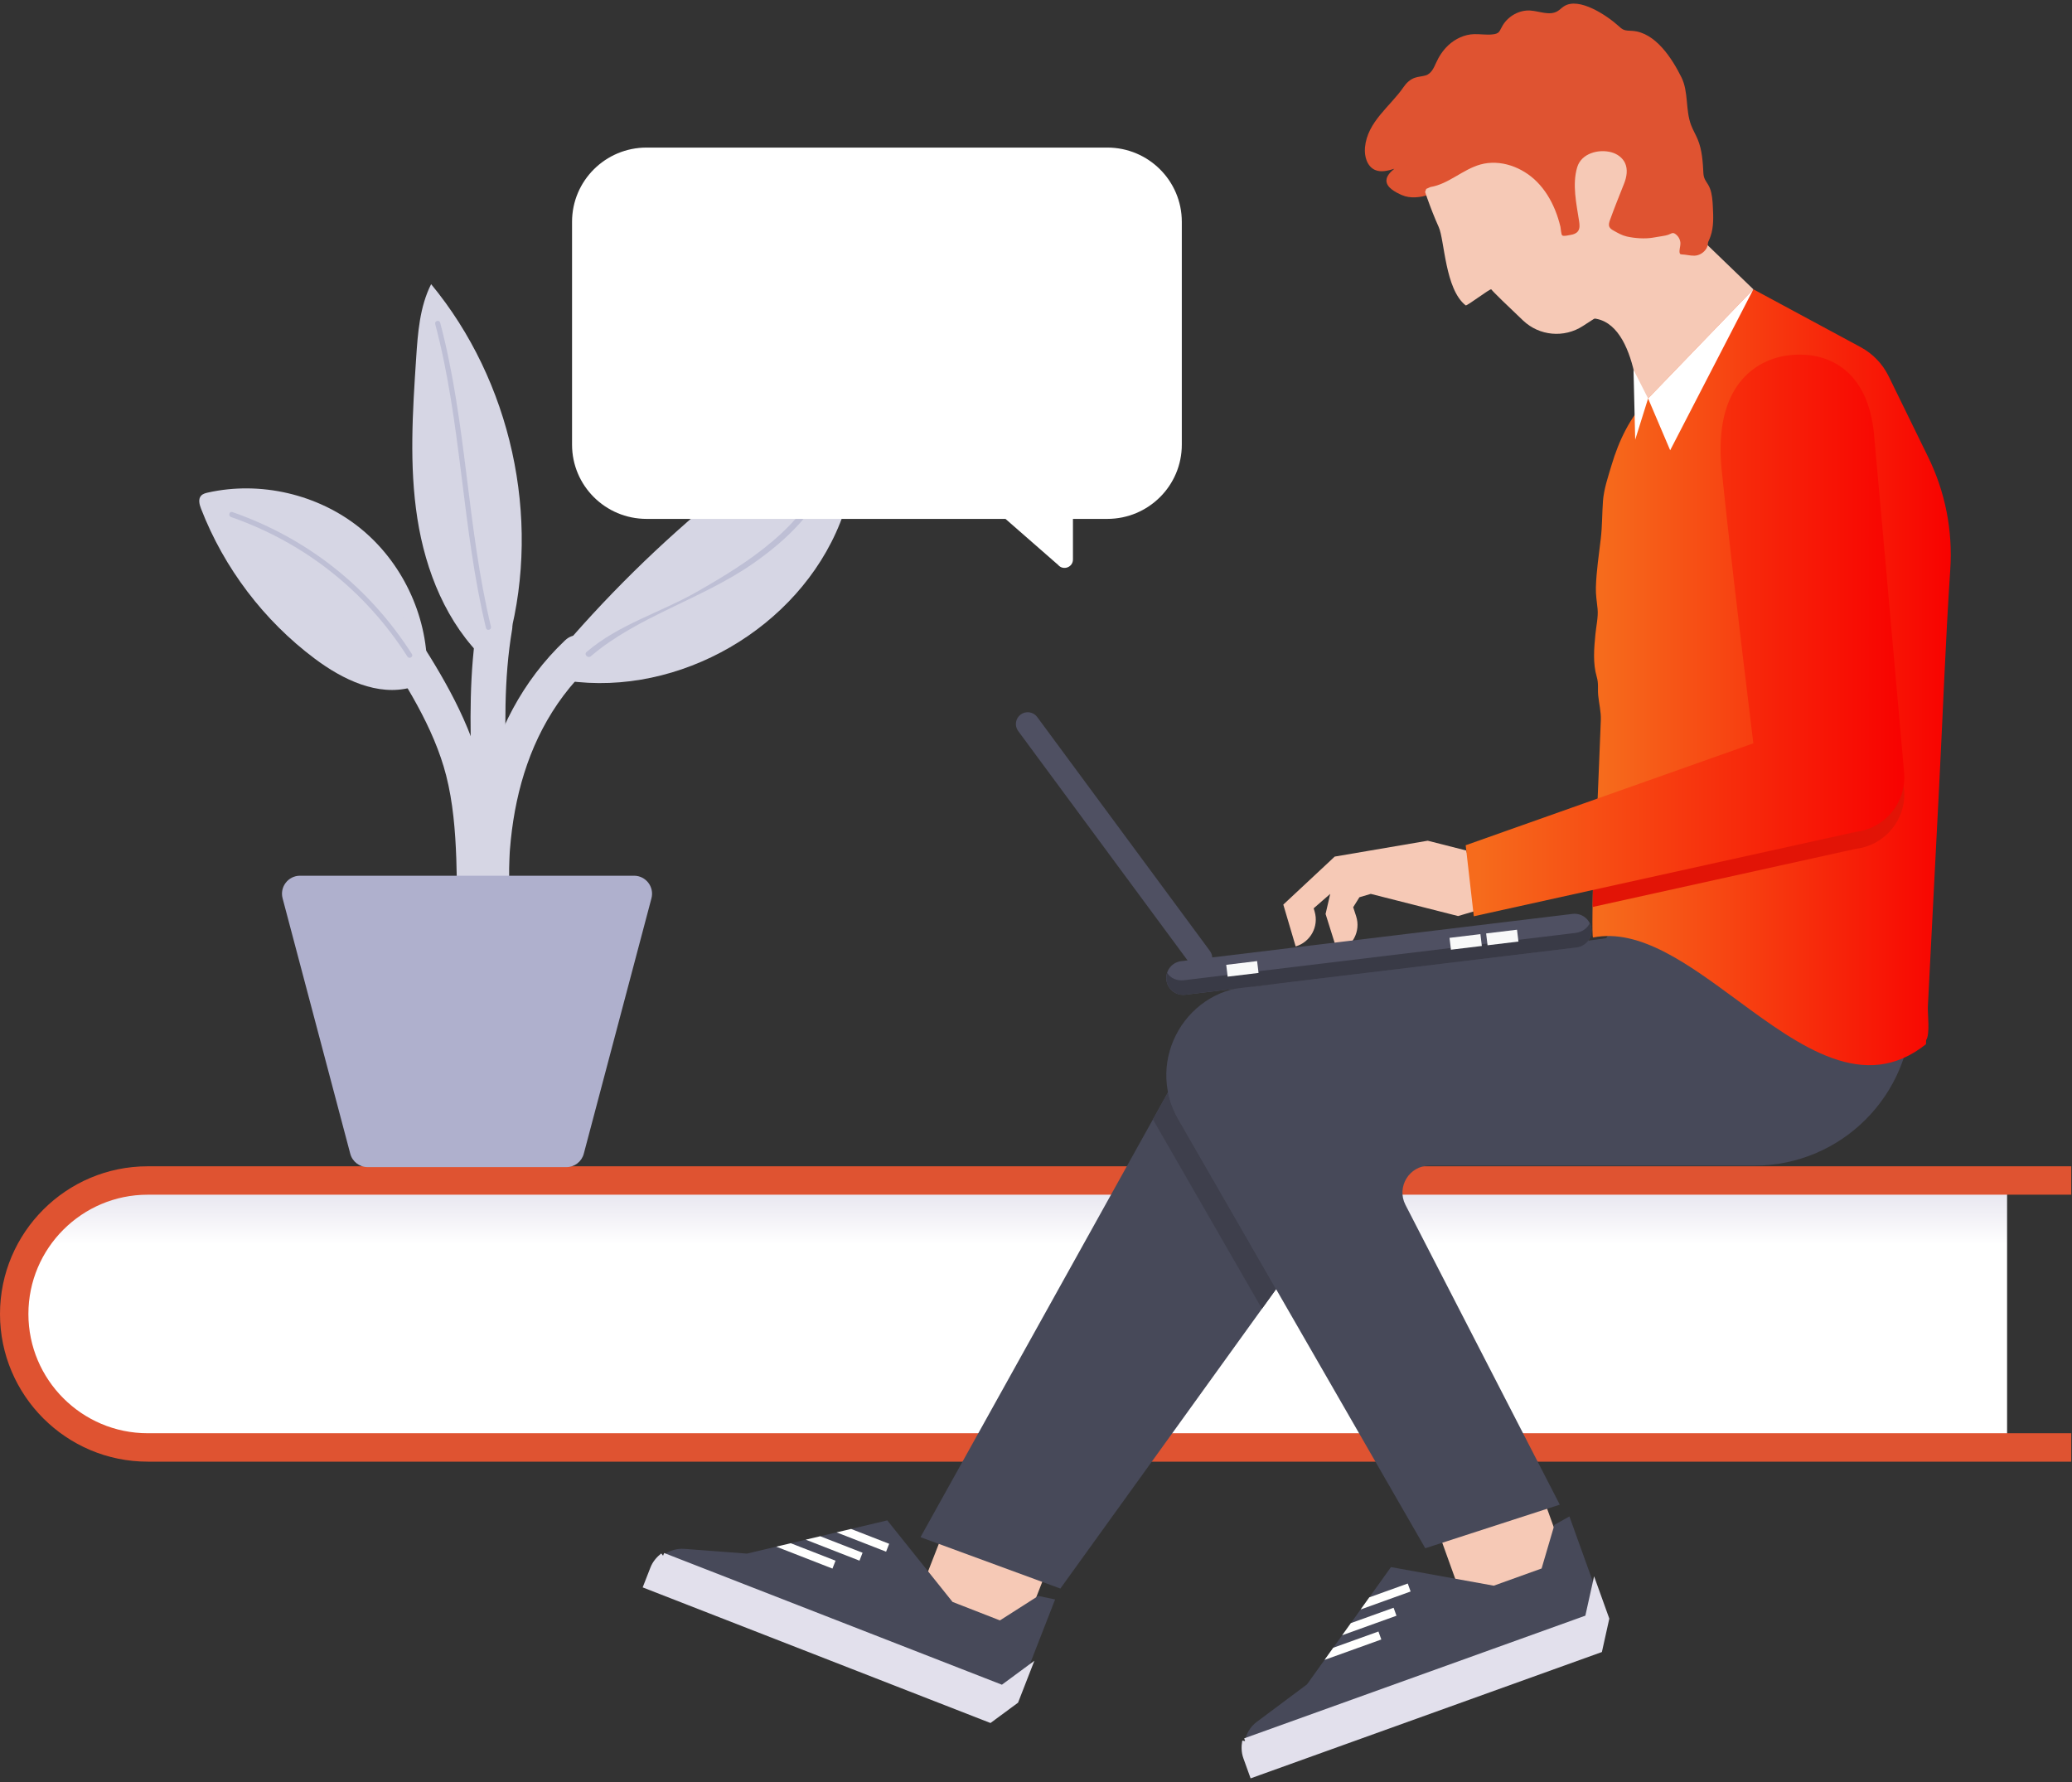
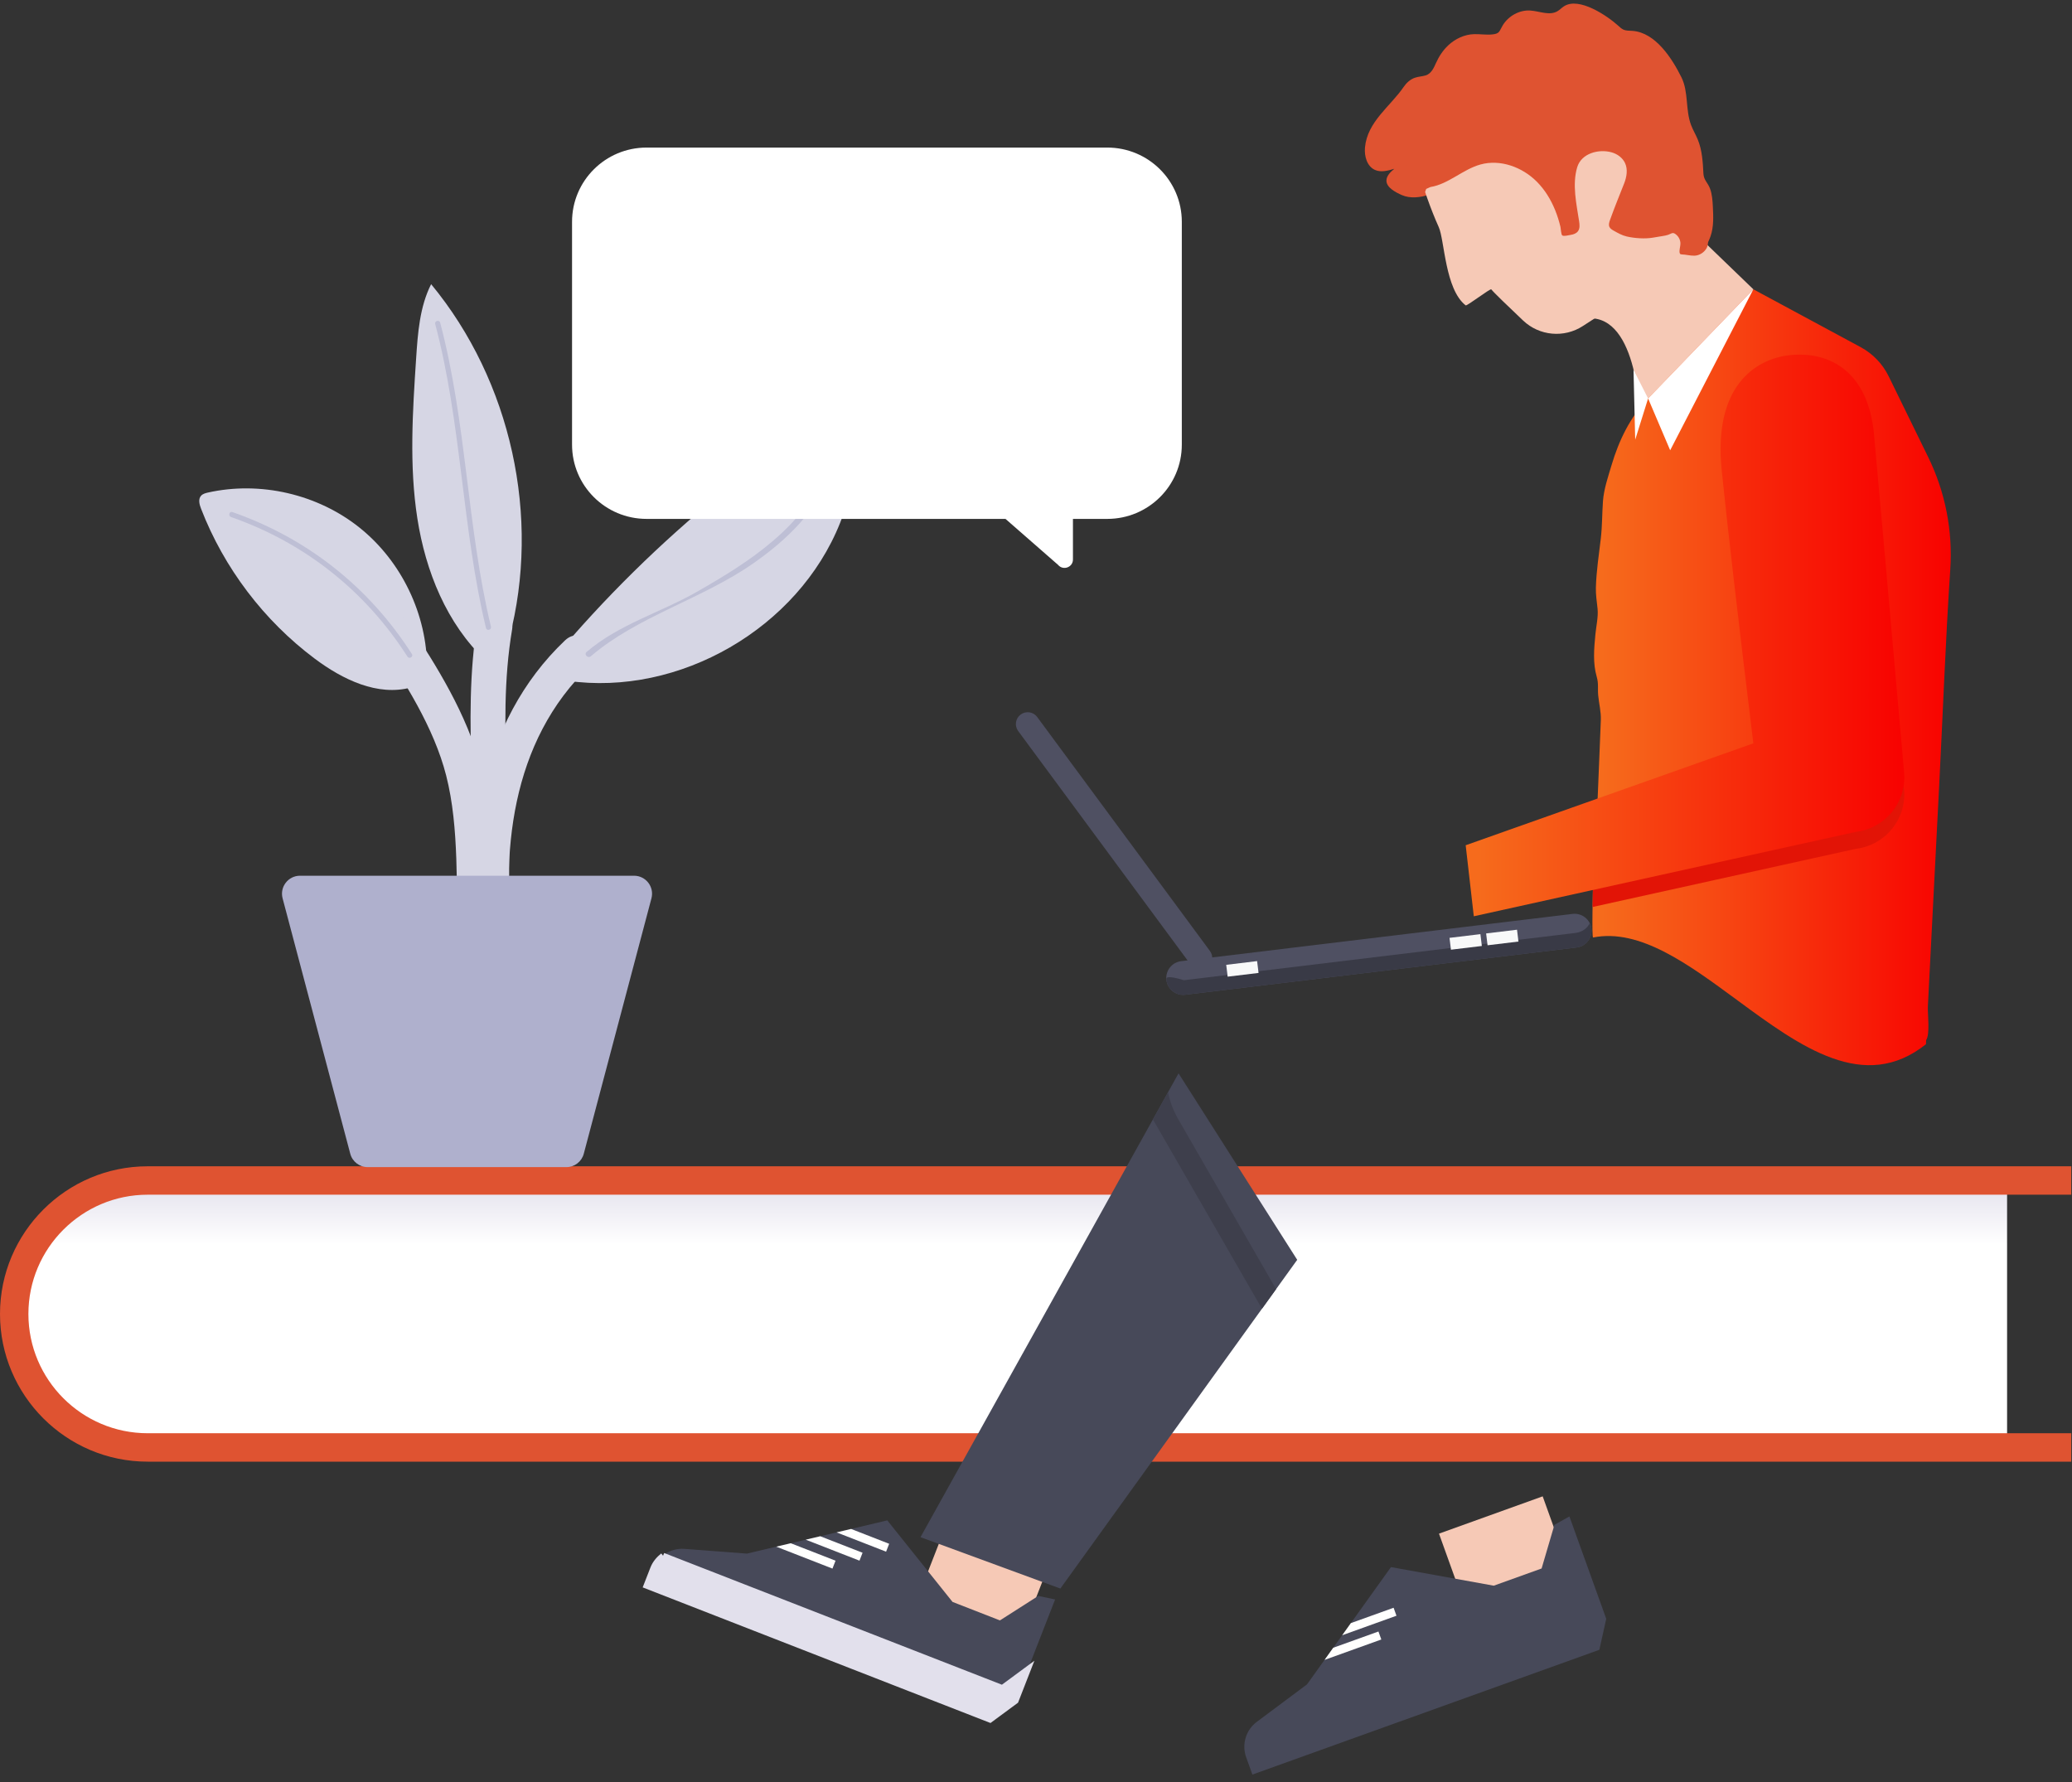
<svg xmlns="http://www.w3.org/2000/svg" xmlns:xlink="http://www.w3.org/1999/xlink" width="350px" height="301px" viewBox="0 0 350 301">
  <rect x="0" y="0" width="350" height="301" fill="#333333" stroke="none" />
  <title>7C415E42-09F2-453C-B6B4-72B31EDB524C</title>
  <desc>Created with sketchtool.</desc>
  <defs>
    <linearGradient x1="50%" y1="24.025%" x2="50%" y2="0%" id="linearGradient-1">
      <stop stop-color="#FFFFFF" offset="0%" />
      <stop stop-color="#E2E0EC" offset="100%" />
    </linearGradient>
    <polyline id="path-2" points="4.762 6.331 2.213 1.749 4.762 6.331" />
    <linearGradient x1="240.198%" y1="4503.104%" x2="-1210.427%" y2="-5499.612%" id="linearGradient-4">
      <stop stop-color="#B2B2C4" offset="0%" />
      <stop stop-color="#CECDC8" offset="100%" />
    </linearGradient>
    <linearGradient x1="96.954%" y1="50%" x2="0%" y2="50%" id="linearGradient-5">
      <stop stop-color="#F66B1C" offset="0%" />
      <stop stop-color="#F80100" offset="100%" />
    </linearGradient>
    <path d="M1.407,7.767 C1.262,5.749 1.016,3.729 0.884,1.709 L0.909,1.716 C1.038,3.733 1.262,5.753 1.407,7.767" id="path-6" />
    <linearGradient x1="589.686%" y1="4177.256%" x2="-133.945%" y2="-3388.995%" id="linearGradient-8">
      <stop stop-color="#B2B2C4" offset="0%" />
      <stop stop-color="#CECDC8" offset="100%" />
    </linearGradient>
    <linearGradient x1="96.954%" y1="50%" x2="0%" y2="50%" id="linearGradient-9">
      <stop stop-color="#F66B1C" offset="0%" />
      <stop stop-color="#F80100" offset="100%" />
    </linearGradient>
  </defs>
  <g id="Uudet" stroke="none" stroke-width="1" fill="none" fill-rule="evenodd">
    <g id="Product---Search-platform" transform="translate(-200, -1539)">
      <g id="Group-19" transform="translate(200, 1539)">
        <g id="Group-18" transform="translate(0, 197)">
          <path d="M2.4,24.944 C2.4,37.396 12.494,47.49 24.946,47.49 L339.034,47.49 L339.034,2.398 L24.946,2.398 C12.494,2.398 2.4,12.492 2.4,24.944 Z" id="Fill-94" fill="url(#linearGradient-1)" />
          <path d="M129.874,49.89 L24.946,49.89 C11.19,49.89 -9.37916411e-13,38.7 -9.37916411e-13,24.944 C-9.37916411e-13,11.19 11.19,-1.49213975e-13 24.946,-1.49213975e-13 L349.874,-1.49213975e-13 L349.874,4.798 L24.946,4.798 C13.836,4.798 4.798,13.836 4.798,24.944 C4.798,36.052 13.836,45.09 24.946,45.09 L349.874,45.09 L349.874,49.89" id="Fill-102" fill="#DF5331" />
        </g>
        <g id="Group-7" transform="translate(89, 123) scale(-1, 1) translate(-89, -123) translate(33, 48)">
          <path d="M74.707,12.523 C74.424,8.244 74.109,3.831 72.175,1.42108547e-13 C58.658,16.349 53.595,39.335 58.99,59.849 L62.977,63.553 C69.552,57.357 73.11,48.493 74.501,39.568 C75.892,30.64 75.302,21.538 74.707,12.523" id="Fill-37" fill="#D6D6E4" />
          <path d="M111.044,35.745 C110.756,35.415 110.305,35.296 109.879,35.199 C101.025,33.221 91.321,35.469 84.242,41.145 C77.161,46.82 72.855,55.802 72.86,64.874 L75.545,68.117 C81.21,69.664 87.133,66.776 91.834,63.255 C100.427,56.824 107.166,47.938 111.039,37.926 C111.317,37.21 111.552,36.32 111.044,35.745" id="Fill-38" fill="#D6D6E4" />
          <path d="M23.089,35.254 C17.065,30.36 10.055,25.574 2.308,26.048 C1.487,26.1 0.545,26.291 0.163,27.017 C-0.685,28.624 2.027,29.831 2.553,31.569 C2.86,32.581 2.362,33.637 2.154,34.676 C1.772,36.573 2.374,38.524 3.091,40.321 C10.177,58.098 30.237,69.707 49.182,66.989 L51.54,63.288 C42.979,53.065 33.438,43.664 23.089,35.254" id="Fill-39" fill="#D6D6E4" />
          <path d="M45.294,64.413 C58.812,77.246 60.545,96.288 58.214,113.859 C57.708,117.682 63.726,117.645 64.229,113.859 C66.768,94.721 64.155,74.031 49.546,60.159 C46.74,57.496 42.48,61.74 45.294,64.413" id="Fill-40" fill="#D6D6E4" />
          <path d="M58.494,58.314 C61.353,75.206 57.708,92.274 59.513,109.245 C59.92,113.055 65.937,113.095 65.528,109.245 C63.664,91.716 67.249,74.184 64.293,56.715 C63.649,52.907 57.852,54.523 58.494,58.314" id="Fill-41" fill="#D6D6E4" />
          <path d="M76.12,57.119 C71.159,64.562 66.148,72.687 63.827,81.414 C61.313,90.883 62.03,101.536 61.596,111.263 C61.425,115.133 67.437,115.123 67.611,111.263 C68.02,102.094 67.358,91.921 69.629,83.013 C71.702,74.876 76.688,67.093 81.312,60.154 C83.464,56.923 78.257,53.908 76.12,57.119" id="Fill-42" fill="#D6D6E4" />
          <path d="M82.896,149.14 L49.326,149.14 C47.947,149.14 46.74,148.212 46.388,146.879 L34.958,103.738 C34.447,101.809 35.903,99.92 37.898,99.92 L94.323,99.92 C96.319,99.92 97.774,101.809 97.264,103.738 L85.834,146.879 C85.482,148.212 84.274,149.14 82.896,149.14 L65.548,112.459" id="Fill-43" fill="#AFB0CD" />
          <path d="M70.648,6.498 C66.175,23.35 66.141,40.919 62.07,57.848 C61.938,58.391 62.776,58.624 62.908,58.079 C66.979,41.15 67.016,23.576 71.486,6.731 C71.63,6.188 70.792,5.958 70.648,6.498" id="Fill-44" fill="#BEBFD5" />
          <path d="M76.174,62.911 C83.265,51.811 93.537,43.679 105.971,39.332 C106.494,39.149 106.269,38.311 105.741,38.494 C93.084,42.917 82.641,51.174 75.426,62.472 C75.123,62.945 75.874,63.382 76.174,62.911" id="Fill-45" fill="#BEBFD5" />
          <path d="M4.316,31.428 C7.023,38.234 11.784,42.974 17.732,47.14 C26.305,53.145 37.333,56.105 45.19,62.844 C45.686,63.268 46.41,62.549 45.912,62.122 C40.445,57.434 33.48,55.5 27.292,51.969 C18.403,46.897 9.232,41.043 5.298,31.158 C5.06,30.555 4.073,30.818 4.316,31.428" id="Fill-46" fill="#BEBFD5" />
        </g>
        <g id="Group-7" transform="translate(213, 150) scale(-1, 1) translate(-213, -150) translate(96, 0)">
-           <path d="M82.327,143.659 L88.827,142.006 L104.543,144.688 L113.225,152.797 L111.136,159.864 C108.625,159.121 107.192,156.484 107.934,153.973 L108.096,153.424 L105.301,150.988 L106.085,154.379 L104.081,160.757 C101.53,160.001 100.101,157.293 100.923,154.761 L101.419,153.237 L100.367,151.555 L98.45,150.988 L83.701,154.73 L80.852,153.888 L79.816,152.15 L82.327,143.659" id="Fill-134" fill="#F6C9B6" />
          <polyline id="Fill-135" fill="#F6C9B6" points="159.19 280.648 176.532 273.886 170.29 257.877 152.947 264.639 159.19 280.648" />
          <path d="M180.119,256.808 L203.823,262.421 L214.372,261.621 C216.676,261.446 218.825,262.797 219.663,264.95 L220.792,267.844 L162.763,290.47 L158.447,287.286 L151.772,270.166 L154.614,269.57 L161.092,273.704 L169.096,270.584 L180.119,256.808" id="Fill-136" fill="#474959" />
          <path d="M217.994,262.786 C218.707,263.353 219.316,264.059 219.663,264.95 L220.792,267.844 L162.763,290.47 L158.447,287.286 L156.367,281.95 L160.681,285.133 L217.994,262.786" id="Fill-137" stroke="#E2E0EC" fill="#E2E0EC" />
          <polyline id="Fill-138" fill="#FFFFFE" points="184.816 263.613 184.296 262.277 191.445 259.49 193.896 260.07 184.816 263.613" />
          <polyline id="Fill-139" fill="#FFFFFE" points="179.803 260.764 186.234 258.257 188.685 258.837 180.323 262.097 179.803 260.764" />
          <polyline id="Fill-140" fill="#FFFFFE" points="189.383 264.953 188.861 263.619 196.425 260.67 198.876 261.25 189.383 264.953" />
          <polyline id="Fill-141" fill="#474959" points="130.923 181.297 174.51 259.644 150.885 268.324 110.876 212.797 130.923 181.297" />
          <polyline id="Fill-142" fill="#F6C9B6" points="63.599 268.919 81.114 275.217 86.927 259.048 69.412 252.75 63.599 268.919" />
          <path d="M95.039,264.699 L109.219,284.508 L117.699,290.837 C119.55,292.219 120.281,294.648 119.499,296.824 L118.447,299.746 L59.839,278.67 L58.676,273.435 L64.894,256.144 L67.427,257.561 L69.594,264.935 L77.679,267.841 L95.039,264.699" id="Fill-143" fill="#474959" />
-           <path d="M119.663,294.095 C119.83,294.99 119.823,295.924 119.499,296.824 L118.447,299.746 L59.839,278.67 L58.676,273.435 L60.614,268.046 L61.776,273.281 L119.663,294.095" id="Fill-144" stroke="#E2E0EC" fill="#E2E0EC" />
          <polyline id="Fill-145" fill="#FFFFFE" points="94.11 272.915 94.594 271.568 101.814 274.164 103.281 276.213 94.11 272.915" />
-           <polyline id="Fill-146" fill="#FFFFFE" points="92.203 267.475 98.699 269.81 100.165 271.859 91.719 268.821 92.203 267.475" />
          <polyline id="Fill-147" fill="#FFFFFE" points="96.67 276.928 97.154 275.579 104.794 278.326 106.261 280.377 96.67 276.928" />
          <g id="Group-150" transform="translate(130.487, 182.746)">
            <mask id="mask-3" fill="white">
              <use xlink:href="#path-2" />
            </mask>
            <g id="Clip-149" />
            <polyline id="Fill-148" fill="url(#linearGradient-4)" mask="url(#mask-3)" points="4.762 6.331 2.213 1.749 4.762 6.331" />
          </g>
          <path d="M116.832,221.061 L114.445,217.748 L130.972,189.046 C131.823,187.566 132.39,186.033 132.701,184.495 L135.25,189.077 L116.832,221.061" id="Fill-151" fill="#3E3F4C" />
-           <path d="M7.07,155.637 L7.07,170.301 C7.07,184.986 18.974,196.89 33.659,196.89 L88.552,196.89 C91.952,196.89 94.147,200.49 92.592,203.515 L66.523,254.153 L89.243,261.517 L130.972,189.046 C136.739,179.033 129.459,166.541 117.905,166.619 L58.676,158.468 L55.394,153.141 L55.394,147.235 L7.07,155.637" id="Fill-152" fill="#474959" />
          <path d="M42.259,29.341 C42.361,27.366 42.472,25.346 43.234,23.521 C43.572,22.706 44.036,21.946 44.347,21.121 C45.319,18.548 44.75,15.539 45.967,13.075 C47.523,9.93 50.336,5.49 54.25,5.215 C54.774,5.179 55.323,5.21 55.799,4.99 C56.114,4.841 56.372,4.595 56.63,4.359 C58.465,2.697 63.299,-0.623 65.852,1.086 C66.23,1.339 66.543,1.679 66.936,1.906 C68.279,2.677 69.941,1.886 71.485,1.781 C73.345,1.653 75.205,2.701 76.163,4.284 C76.763,5.277 76.63,5.684 77.927,5.815 C78.941,5.917 79.967,5.741 80.985,5.768 C82.607,5.808 84.174,6.544 85.361,7.653 C86.265,8.499 86.947,9.548 87.45,10.677 C87.812,11.488 88.239,12.455 89.187,12.739 C89.79,12.919 90.434,12.933 91.025,13.141 C91.801,13.415 92.432,14.006 92.896,14.684 C95.161,17.993 99.032,20.55 99.43,24.91 C99.563,26.381 99.094,28.097 97.747,28.699 C96.725,29.157 95.541,28.835 94.47,28.508 C95.096,29.033 95.779,29.659 95.805,30.477 C95.843,31.701 94.163,32.526 93.207,32.948 C91.781,33.579 90.05,33.355 88.612,32.886 C86.625,32.235 84.705,31.153 82.614,31.19 C82.01,31.201 81.41,31.308 80.816,31.43 C76.572,32.304 72.93,34.428 68.927,36.021 C64.767,37.679 60.507,39.066 56.25,40.453 C54.579,40.997 52.883,41.546 51.127,41.655 C50.087,41.717 49.039,41.624 48.003,41.746 C46.585,41.91 44.847,43.035 43.465,42.93 C42.307,42.841 41.416,40.946 41.052,39.89 C40.505,38.31 40.583,36.593 40.665,34.924 C40.719,33.89 40.785,32.81 41.154,31.833 C41.527,30.844 42.203,30.413 42.259,29.341" id="Fill-153" fill="#DF5331" />
          <path d="M33.825,48.866 L52.945,71.588 C52.945,71.588 52.956,54.277 61.012,53.768 L45.752,37.366 L33.825,48.866" id="Fill-154" fill="#F6C9B6" />
          <path d="M90.652,28.266 C89.492,31.877 88.392,35.204 86.965,38.37 C85.987,40.539 85.914,48.866 82.419,51.581 C82.216,51.739 78.241,48.666 78.09,48.877 C77.776,49.315 75.192,51.799 72.716,54.146 C69.967,56.75 65.792,57.13 62.616,55.064 C55.034,50.128 42.092,41.79 41.827,42.201 L60.601,13.03 L90.652,28.266" id="Fill-155" fill="#F6C9B6" />
          <path d="M41.687,41.853 C41.316,41.115 41.587,40.324 41.736,39.53 C42.194,37.093 42.976,34.653 43.67,32.281 C44.454,29.601 45.33,26.939 46.49,24.395 C48.141,20.779 50.405,17.375 53.501,14.884 C55.407,13.35 57.585,12.195 59.747,11.048 C60.667,10.561 61.601,10.068 62.61,9.81 C64.765,9.261 67.032,9.828 69.183,10.395 C70.861,10.837 72.565,11.29 74.047,12.193 C76.245,13.537 77.845,15.813 80.241,16.764 C83.316,17.981 86.59,18.277 89.739,19.161 C92.623,19.97 92.863,23.444 92.67,26.015 C92.572,27.313 92.292,28.628 91.605,29.733 C91.056,30.617 90.219,31.93 89.274,32.413 L89.085,31.91 L88.367,31.59 C85.301,31.09 82.905,28.606 79.912,27.781 C76.561,26.857 72.85,28.224 70.399,30.69 C69.043,32.053 68.027,33.719 67.307,35.495 C66.936,36.408 66.643,37.35 66.412,38.31 C66.347,38.584 66.305,39.584 66.116,39.755 C65.883,39.964 65.039,39.733 64.685,39.677 C64.214,39.604 63.725,39.435 63.445,39.05 C63.099,38.575 63.174,37.921 63.263,37.339 C63.712,34.441 64.45,31.146 63.581,28.248 C62.87,25.886 59.963,25.133 57.794,25.724 C56.816,25.993 55.914,26.637 55.492,27.559 C55.007,28.621 55.216,29.875 55.641,30.961 C56.452,33.026 57.29,35.059 58.039,37.157 C58.174,37.537 58.31,37.964 58.139,38.328 C58.003,38.619 57.71,38.795 57.43,38.955 C56.721,39.357 55.999,39.766 55.203,39.948 C53.899,40.246 52.179,40.37 50.867,40.155 C50.294,40.059 49.723,39.966 49.15,39.87 C48.841,39.819 48.53,39.768 48.232,39.666 C47.579,39.441 47.434,39.119 46.819,39.668 C46.401,40.041 46.136,40.593 46.145,41.157 C46.152,41.675 46.363,42.188 46.281,42.699 L46.187,42.91 L45.941,42.973 C45.207,42.988 44.507,43.21 43.772,43.188 C42.95,43.164 42.174,42.668 41.752,41.97 L41.687,41.853" id="Fill-156" fill="#DF5331" />
          <path d="M33.825,48.866 L15.703,58.635 C13.645,59.744 11.987,61.468 10.963,63.568 L4.287,77.219 C1.407,83.106 0.123,89.644 0.561,96.181 C1.376,108.395 1.814,120.644 2.443,132.866 C2.903,141.881 3.365,150.897 3.83,159.91 C4.001,163.277 4.174,166.644 4.345,170.008 C4.407,171.199 3.952,174.684 4.639,175.688 L4.667,176.379 C15.056,184.666 25.819,176.839 36.45,169.013 C44.759,162.897 52.985,156.781 60.894,158.353 C61.15,158.404 60.912,149.808 60.892,148.593 C60.867,147.01 60.896,145.441 60.783,143.846 C60.612,141.45 60.296,139.05 60.201,136.653 C60.005,131.641 59.772,126.63 59.59,121.621 C59.539,120.217 59.899,118.857 60.034,117.468 C60.145,116.339 59.943,115.47 60.279,114.328 C60.959,112.01 60.736,109.537 60.505,107.133 C60.374,105.764 60.003,104.201 60.139,102.833 C60.261,101.619 60.461,100.486 60.425,99.23 C60.345,96.441 59.91,93.679 59.59,90.913 C59.345,88.81 59.381,86.724 59.227,84.626 C59.081,82.624 58.356,80.508 57.785,78.59 C56.545,74.419 54.652,70.464 51.605,67.304 L33.825,48.866" id="Fill-157" fill="url(#linearGradient-5)" />
          <g id="Group-160" transform="translate(59.376, 136.079)">
            <mask id="mask-7" fill="white">
              <use xlink:href="#path-6" />
            </mask>
            <g id="Clip-159" />
            <path d="M1.407,7.767 C1.262,5.749 1.016,3.729 0.884,1.709 L0.909,1.716 C1.038,3.733 1.262,5.753 1.407,7.767" id="Fill-158" fill="url(#linearGradient-8)" mask="url(#mask-7)" />
          </g>
          <path d="M16.505,143.373 C11.552,142.777 7.954,138.377 8.352,133.404 L17.227,76.768 L30.744,76.057 L33.825,128.424 L60.261,137.788 C60.392,139.808 60.639,141.828 60.783,143.846 C60.896,145.441 60.867,147.01 60.892,148.59 C60.901,149.135 60.954,151.144 60.985,153.201 C46.8,150.067 36.161,147.716 29.068,146.149 C26.277,145.532 22.089,144.606 16.505,143.373 Z" id="Fill-161" fill="#E21406" />
          <path d="M39.174,79.407 C38.219,88.812 36.436,104.196 33.825,125.559 L82.419,142.773 L81.047,154.77 L16.505,140.51 C11.552,139.915 7.952,135.513 8.352,130.539 C11.077,99.692 12.774,80.633 13.444,73.365 C14.449,62.461 21.296,59.258 27.755,60 C33.56,60.667 40.607,65.301 39.174,79.407 Z" id="Fill-162" fill="url(#linearGradient-9)" />
          <path d="M126.039,163.433 L126.039,163.433 C126.927,164.084 128.176,163.89 128.825,163.001 L158.014,123.473 C158.665,122.581 158.47,121.335 157.581,120.686 C156.692,120.035 155.443,120.228 154.794,121.117 L125.605,160.646 C124.956,161.537 125.15,162.784 126.039,163.433" id="Fill-163" fill="#4F5062" />
          <path d="M63.679,160.039 L129.796,168.024 C131.361,168.213 132.785,167.097 132.974,165.53 C133.163,163.964 132.047,162.541 130.481,162.353 L64.365,154.368 C62.799,154.177 61.374,155.295 61.185,156.861 C60.996,158.426 62.112,159.85 63.679,160.039" id="Fill-164" fill="#4F5062" />
-           <path d="M61.485,155.95 C61.845,156.784 62.743,157.446 63.876,157.584 L129.992,165.568 C131.243,165.719 132.354,165.177 132.841,164.313 C132.965,164.697 133.025,165.104 132.974,165.53 C132.785,167.097 131.361,168.213 129.796,168.024 L63.679,160.039 C62.112,159.85 60.996,158.426 61.185,156.861 C61.225,156.53 61.347,156.233 61.485,155.95" id="Fill-165" fill="#393A46" />
+           <path d="M61.485,155.95 C61.845,156.784 62.743,157.446 63.876,157.584 L129.992,165.568 C132.965,164.697 133.025,165.104 132.974,165.53 C132.785,167.097 131.361,168.213 129.796,168.024 L63.679,160.039 C62.112,159.85 60.996,158.426 61.185,156.861 C61.225,156.53 61.347,156.233 61.485,155.95" id="Fill-165" fill="#393A46" />
          <polyline id="Fill-166" fill="#F8F9F9" points="79.69 159.786 84.907 160.415 85.15 158.415 79.93 157.786 79.69 159.786" />
          <polyline id="Fill-167" fill="#F8F9F9" points="73.505 159.039 78.723 159.668 78.965 157.668 73.747 157.039 73.505 159.039" />
          <polyline id="Fill-168" fill="#F8F9F9" points="117.407 164.341 122.625 164.97 122.867 162.97 117.65 162.339 117.407 164.341" />
          <polyline id="Fill-169" fill="#FFFFFF" points="51.605 67.304 47.876 76.057 33.825 48.866 51.605 67.304" />
          <polyline id="Fill-170" fill="#FFFFFF" points="51.605 67.304 53.783 74.268 54.07 62.461 51.605 67.304" />
          <path d="M130.37,75.11 C130.37,82.035 136.005,87.647 142.958,87.647 L148.759,87.647 L148.759,94.508 C148.759,95.828 150.415,96.431 151.268,95.417 L160.155,87.647 L220.782,87.647 C227.736,87.647 233.37,82.035 233.37,75.11 L233.37,37.462 C233.37,30.541 227.736,24.926 220.782,24.926 L142.958,24.926 C136.005,24.926 130.37,30.541 130.37,37.462 L130.37,75.11 Z" id="Fill-181" fill="#FFFFFF" />
        </g>
      </g>
    </g>
  </g>
</svg>